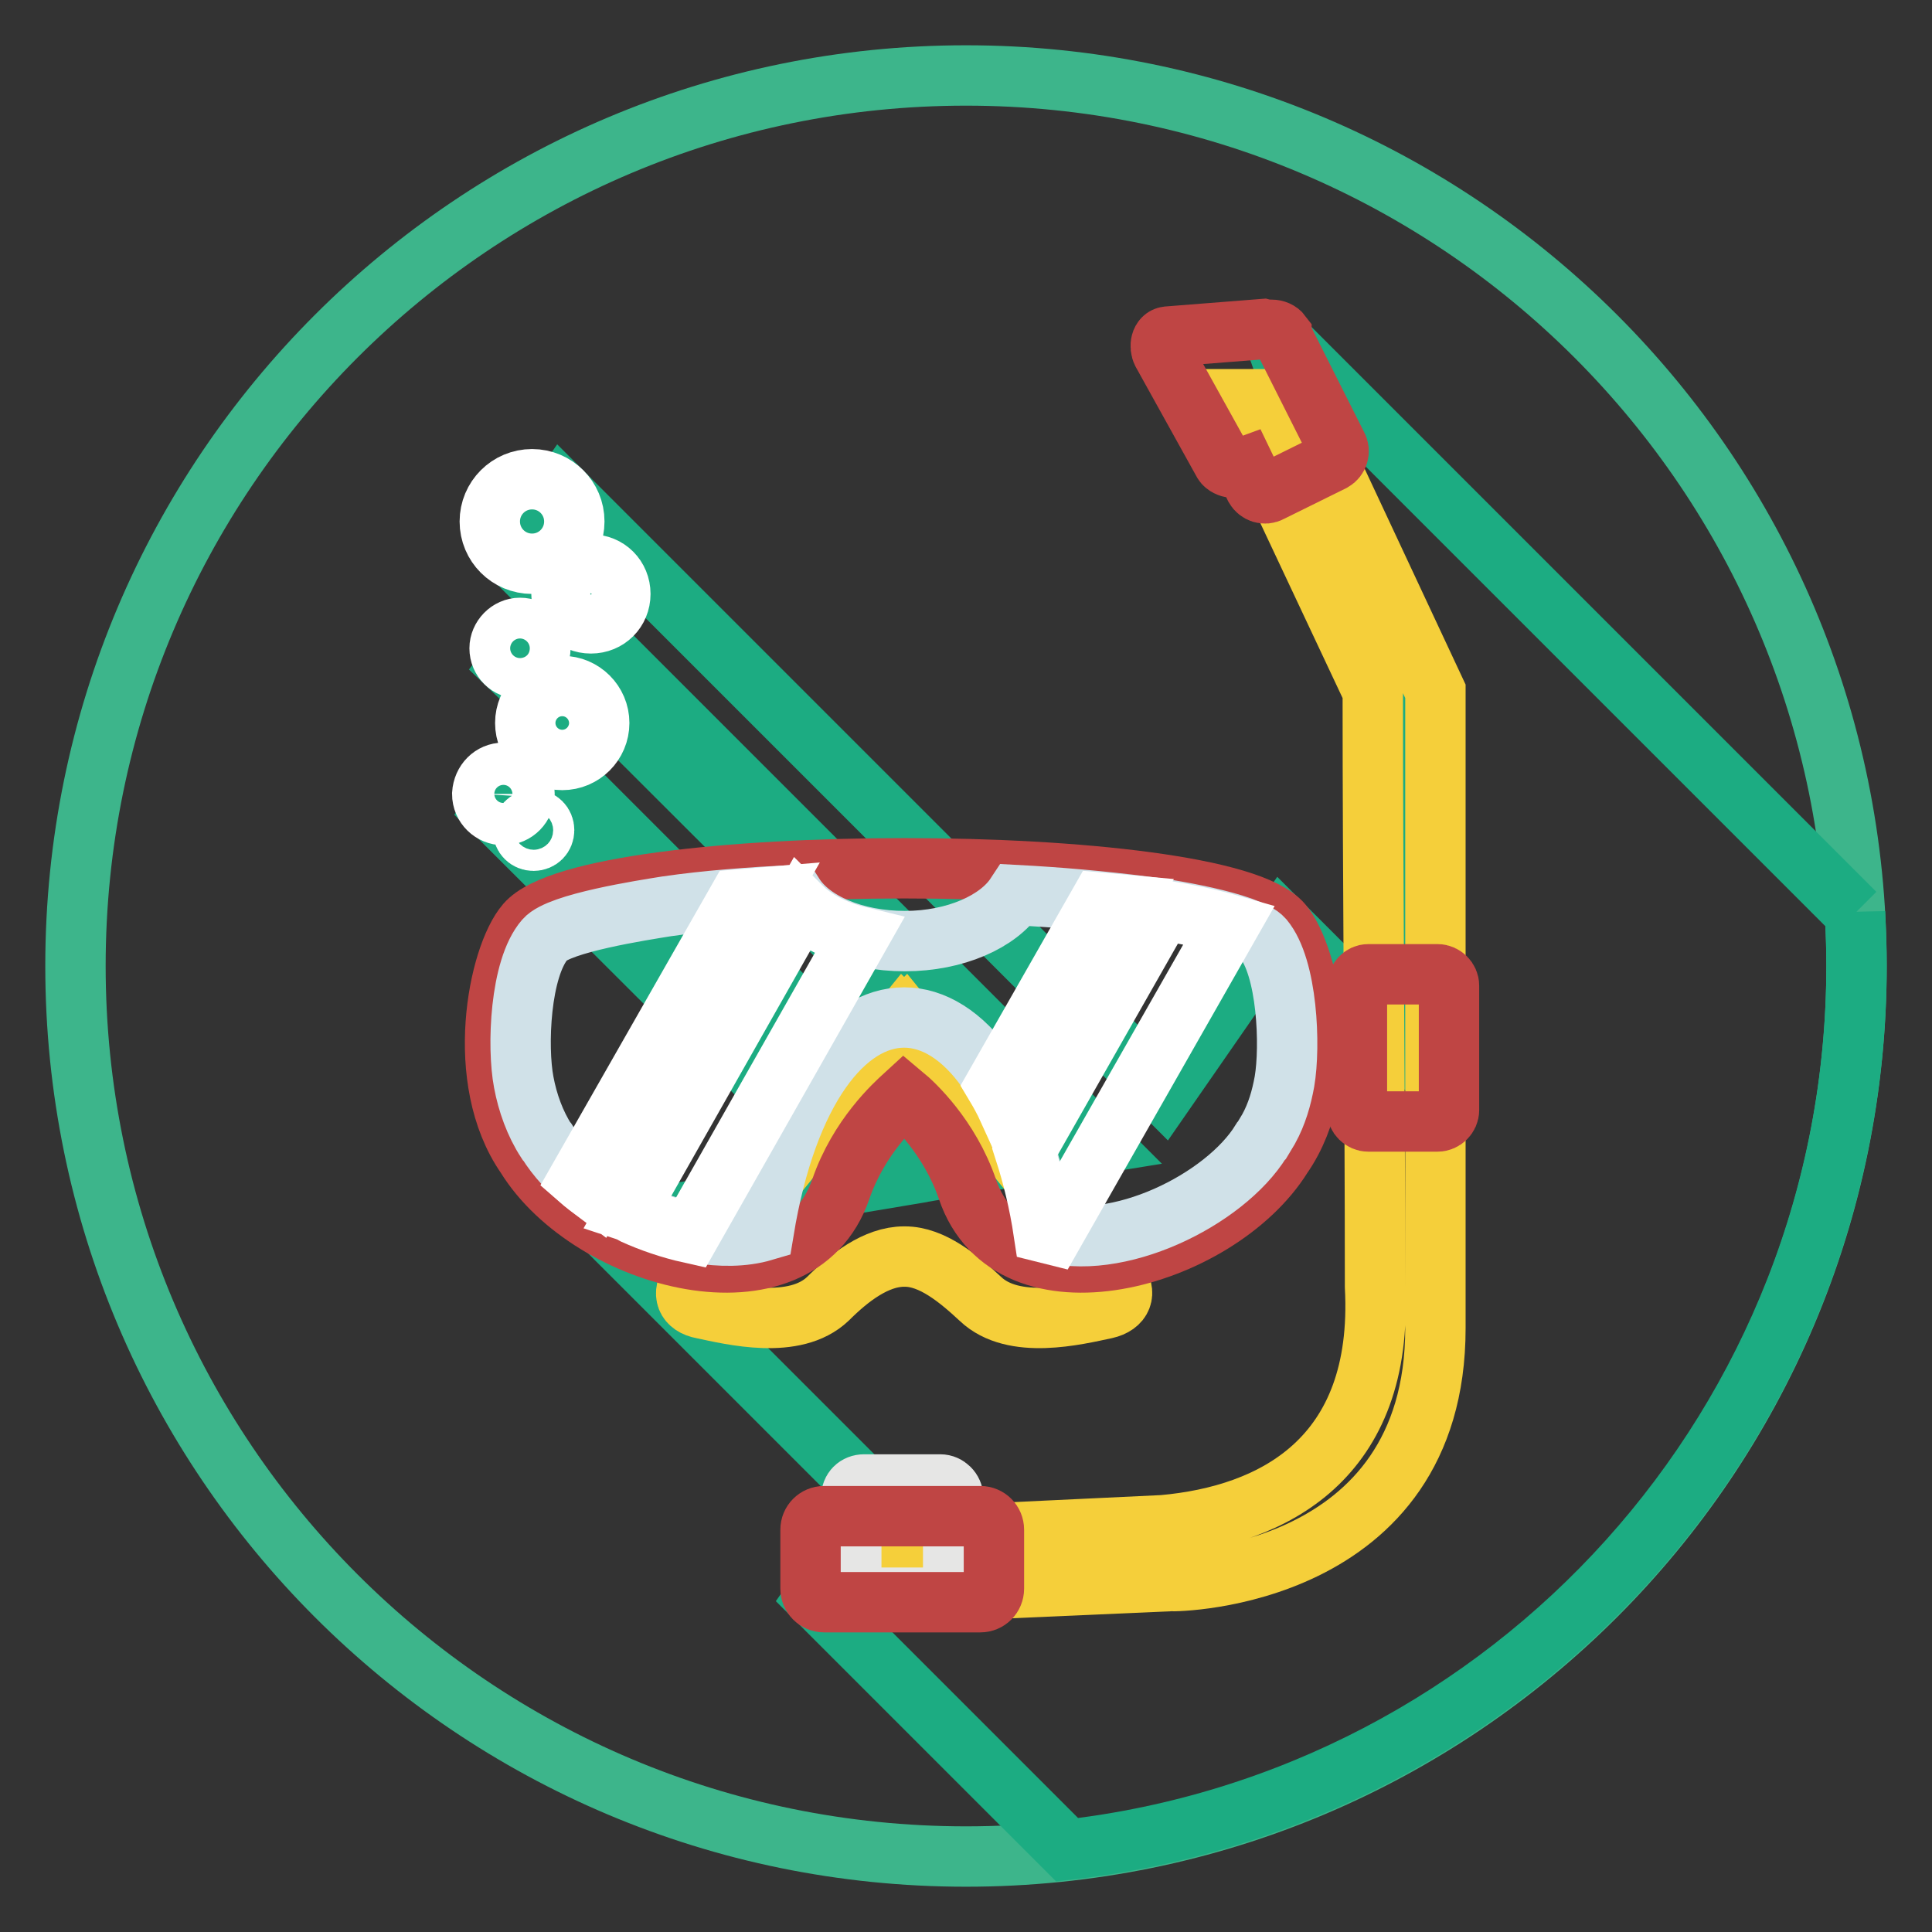
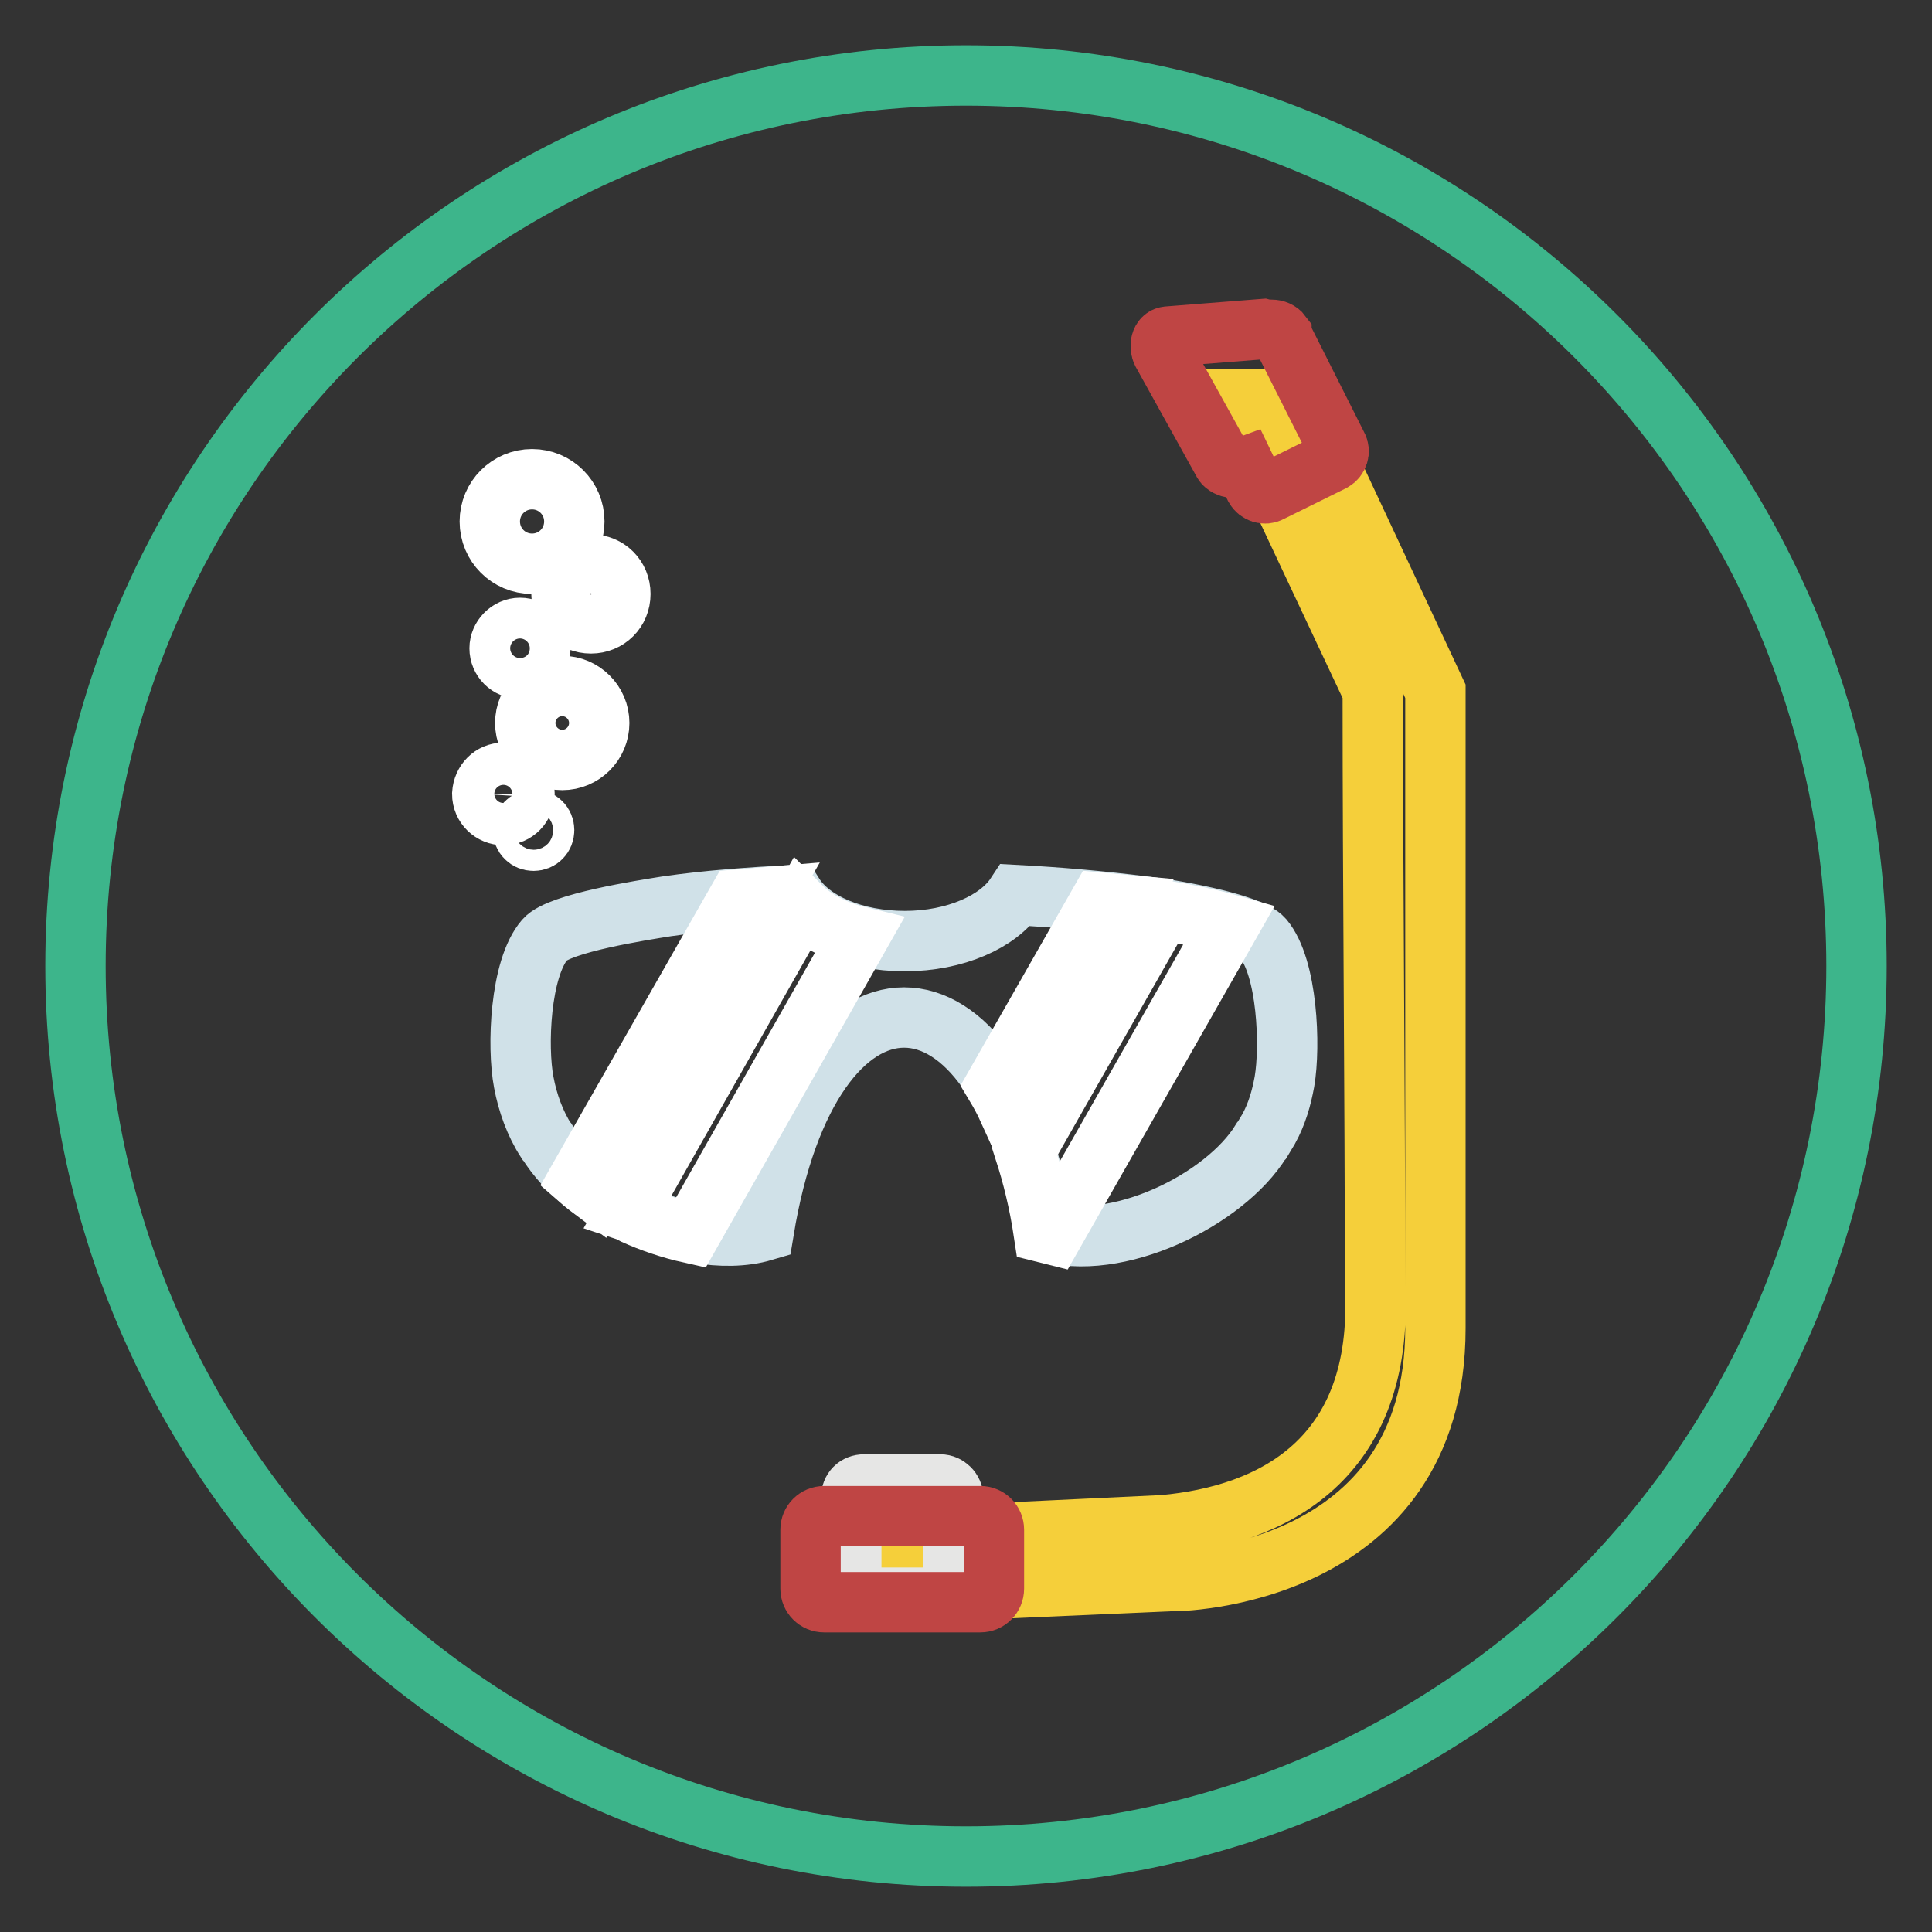
<svg xmlns="http://www.w3.org/2000/svg" version="1.1" x="0px" y="0px" viewBox="0 0 256 256" enable-background="new 0 0 256 256" xml:space="preserve">
  <rect x="0" y="0" width="256" height="256" fill="#333333" stroke="none" />
  <g>
    <path stroke-width="8" fill-opacity="0" stroke="#3db58b" d="M10,128c0,65.2,52.8,118,118,118c65.2,0,118-52.8,118-118c0-65.2-52.8-118-118-118C62.8,10,10,62.8,10,128z " />
-     <path stroke-width="8" fill-opacity="0" stroke="#1cac82" d="M245.8,121l-77.3-77.3l17.4,49.6l2.8,48l-18.9-18.9l-15.6,22.5L74.4,65.1l-6.2,9l77.4,77.4l-6.2,1L70.8,84 l-3.3,4.3l4.3,4.1L71,99.2l55.4,55.4l-5.3,0.9l-52.8-52.8l-3,4.7l49.3,49.2l-34.7,5.8l36.8,36.8l-8.7,12.5l33.4,33.4 c58.9-6.7,104.6-56.6,104.6-117.2c0-2.3-0.1-4.7-0.2-7L245.8,121L245.8,121z" />
-     <path stroke-width="8" fill-opacity="0" stroke="#f5cf3a" d="M109.7,172.1c-4.4,4.2-12.8,2.1-16.6,1.3c-2.2-0.4-2.8-2-1.5-3.8l28.1-34.6l0.1,0.1l0.1-0.1l28.1,34.6 c1.3,1.7,0.7,3.3-1.5,3.8c-3.8,0.8-12.2,2.9-16.6-1.3c-2.9-2.7-6.4-5.6-10-5.6h-0.1C116.1,166.5,112.5,169.3,109.7,172.1 L109.7,172.1z" />
-     <path stroke-width="8" fill-opacity="0" stroke="#bf4544" d="M69.7,122.4c-3.7,4.3-7,20.7,0,30.8c8.5,13.8,35.9,21.2,41.7,4.4c2.4-7,7.2-11.3,8.4-12.4 c1.2,1,6,5.4,8.4,12.4c5.7,16.8,33.1,9.4,41.7-4.4c7-10.1,3.7-26.4,0-30.8C161.6,112.6,78.1,112.6,69.7,122.4L69.7,122.4z" />
    <path stroke-width="8" fill-opacity="0" stroke="#d0e1e8" d="M72.2,124.5c-3.3,3.8-3.7,14.2-2.8,18.9c0.5,2.7,1.5,5.5,3,7.8l0.1,0.1c2.6,4.2,7.1,7.5,11.5,9.5 c4.8,2.2,11.8,3.9,17.2,2.3c6.2-37.7,31-37.7,37.2,0c9.5,3,23.9-4.1,28.7-11.9l0.1-0.1c0.3-0.5,0.6-1,0.9-1.5 c1.1-2,1.7-4.1,2.1-6.3c0.8-4.7,0.4-15.1-2.8-18.9c-1.9-2.2-13-4-15.9-4.3c-5.5-0.7-11.2-1.2-16.9-1.5c-2.3,3.5-8,6.1-14.7,6.1 c-6.7,0-12.4-2.5-14.7-6.1c-5.7,0.3-11.4,0.7-16.9,1.5C85.2,120.6,74.1,122.3,72.2,124.5L72.2,124.5z" />
    <path stroke-width="8" fill-opacity="0" stroke="#ffffff" d="M76.7,156.2c0.8,0.7,1.6,1.3,2.4,1.9l22.3-39.2c-1.2,0.1-2.4,0.2-3.6,0.3L76.7,156.2z M83.2,160.5 c0.3,0.1,0.6,0.3,0.8,0.4c2.2,1,4.8,1.9,7.5,2.5l22.3-39.3c-3.3-0.8-5.9-2.2-7.7-4L83.2,160.5L83.2,160.5z M131.9,143.8 c0.6,1,1.2,2.1,1.7,3.2l15.4-27.1c-1.1-0.1-2.2-0.2-3.3-0.3L131.9,143.8L131.9,143.8z M135.8,152.6c1,3.1,1.9,6.7,2.5,10.7 c0.4,0.1,0.8,0.2,1.2,0.3l23.4-41.1c-2.8-0.8-6.4-1.5-8.9-1.9L135.8,152.6L135.8,152.6z" />
    <path stroke-width="8" fill-opacity="0" stroke="#f5cf3a" d="M163.7,52.9h8.4l18.1,38.7V176c0,33.1-34.3,33.6-35.1,33.5l-41,1.8V204l40-1.9c14.6-1.3,29.3-8.8,28.1-31.6 c0-25.8-0.3-52.7-0.3-78.9L163.7,52.9L163.7,52.9z" />
-     <path stroke-width="8" fill-opacity="0" stroke="#bf4544" d="M181.3,129.1h9.2c0.8,0,1.5,0.7,1.5,1.5v16.5c0,0.8-0.7,1.5-1.5,1.5h-9.2c-0.8,0-1.5-0.7-1.5-1.5v-16.5 C179.9,129.8,180.5,129.1,181.3,129.1L181.3,129.1z" />
    <path stroke-width="8" fill-opacity="0" stroke="#e6e6e5" d="M114.5,196.7h10.1c0.9,0,1.7,0.8,1.7,1.7V210c0,0.9-0.8,1.7-1.7,1.7l0,0h-10.1c-0.9,0-1.7-0.8-1.7-1.7l0,0 v-11.6C112.8,197.4,113.5,196.7,114.5,196.7z" />
    <path stroke-width="8" fill-opacity="0" stroke="#bf4544" d="M109.2,200.9h20.7c1,0,1.8,0.8,1.8,1.8l0,0v7.8c0,1-0.8,1.8-1.8,1.8l0,0h-20.7c-1,0-1.8-0.8-1.8-1.8l0,0 v-7.8C107.4,201.7,108.2,200.9,109.2,200.9L109.2,200.9L109.2,200.9z M168.5,43.7c0.5,0,1,0.2,1.3,0.6l0,0v0.1l0,0l0,0l0,0 l7.4,14.7c0.4,0.7,0.1,1.6-0.6,2l-8.3,4.1c-0.7,0.4-1.6,0.1-2-0.6l-1.3-2.7h0c-0.8,0.3-2.4,0.2-2.9-0.6l-8.1-14.6 c-0.4-0.8-0.2-2,0.7-2.1l12.7-1C167.8,43.7,168.2,43.7,168.5,43.7L168.5,43.7L168.5,43.7z" />
    <path stroke-width="8" fill-opacity="0" stroke="#ffffff" d="M66.7,102.4c1.5,0,2.8,1.2,2.8,2.8c0,1.5-1.2,2.8-2.8,2.8c-1.5,0-2.8-1.2-2.8-2.8 C64,103.6,65.2,102.4,66.7,102.4C66.7,102.4,66.7,102.4,66.7,102.4z M68.9,83.2c1.5,0,2.7,1.2,2.7,2.7s-1.2,2.7-2.7,2.7 c-1.5,0-2.7-1.2-2.7-2.7c0,0,0,0,0,0C66.2,84.5,67.4,83.2,68.9,83.2C68.9,83.2,68.9,83.2,68.9,83.2z M70.7,108.6 c0.8,0,1.4,0.6,1.4,1.4s-0.6,1.4-1.4,1.4s-1.4-0.6-1.4-1.4C69.3,109.3,69.9,108.6,70.7,108.6z M78.3,74.8c2.2,0,3.9,1.7,3.9,3.9 c0,0,0,0,0,0c0,2.2-1.7,3.9-3.9,3.9c0,0,0,0,0,0c-2.2,0-3.9-1.7-3.9-3.9S76.1,74.8,78.3,74.8z M70.5,63.5c3.1,0,5.6,2.5,5.6,5.6 c0,3.1-2.5,5.6-5.6,5.6c-3.1,0-5.6-2.5-5.6-5.6C64.9,66,67.4,63.5,70.5,63.5z M74.5,90.9c2.7,0,4.9,2.2,4.9,4.9c0,0,0,0,0,0 c0,2.7-2.2,4.9-4.9,4.9c0,0,0,0,0,0c-2.7,0-4.9-2.2-4.9-4.9c0,0,0,0,0,0C69.6,93.1,71.8,90.9,74.5,90.9 C74.5,90.9,74.5,90.9,74.5,90.9z" />
  </g>
</svg>